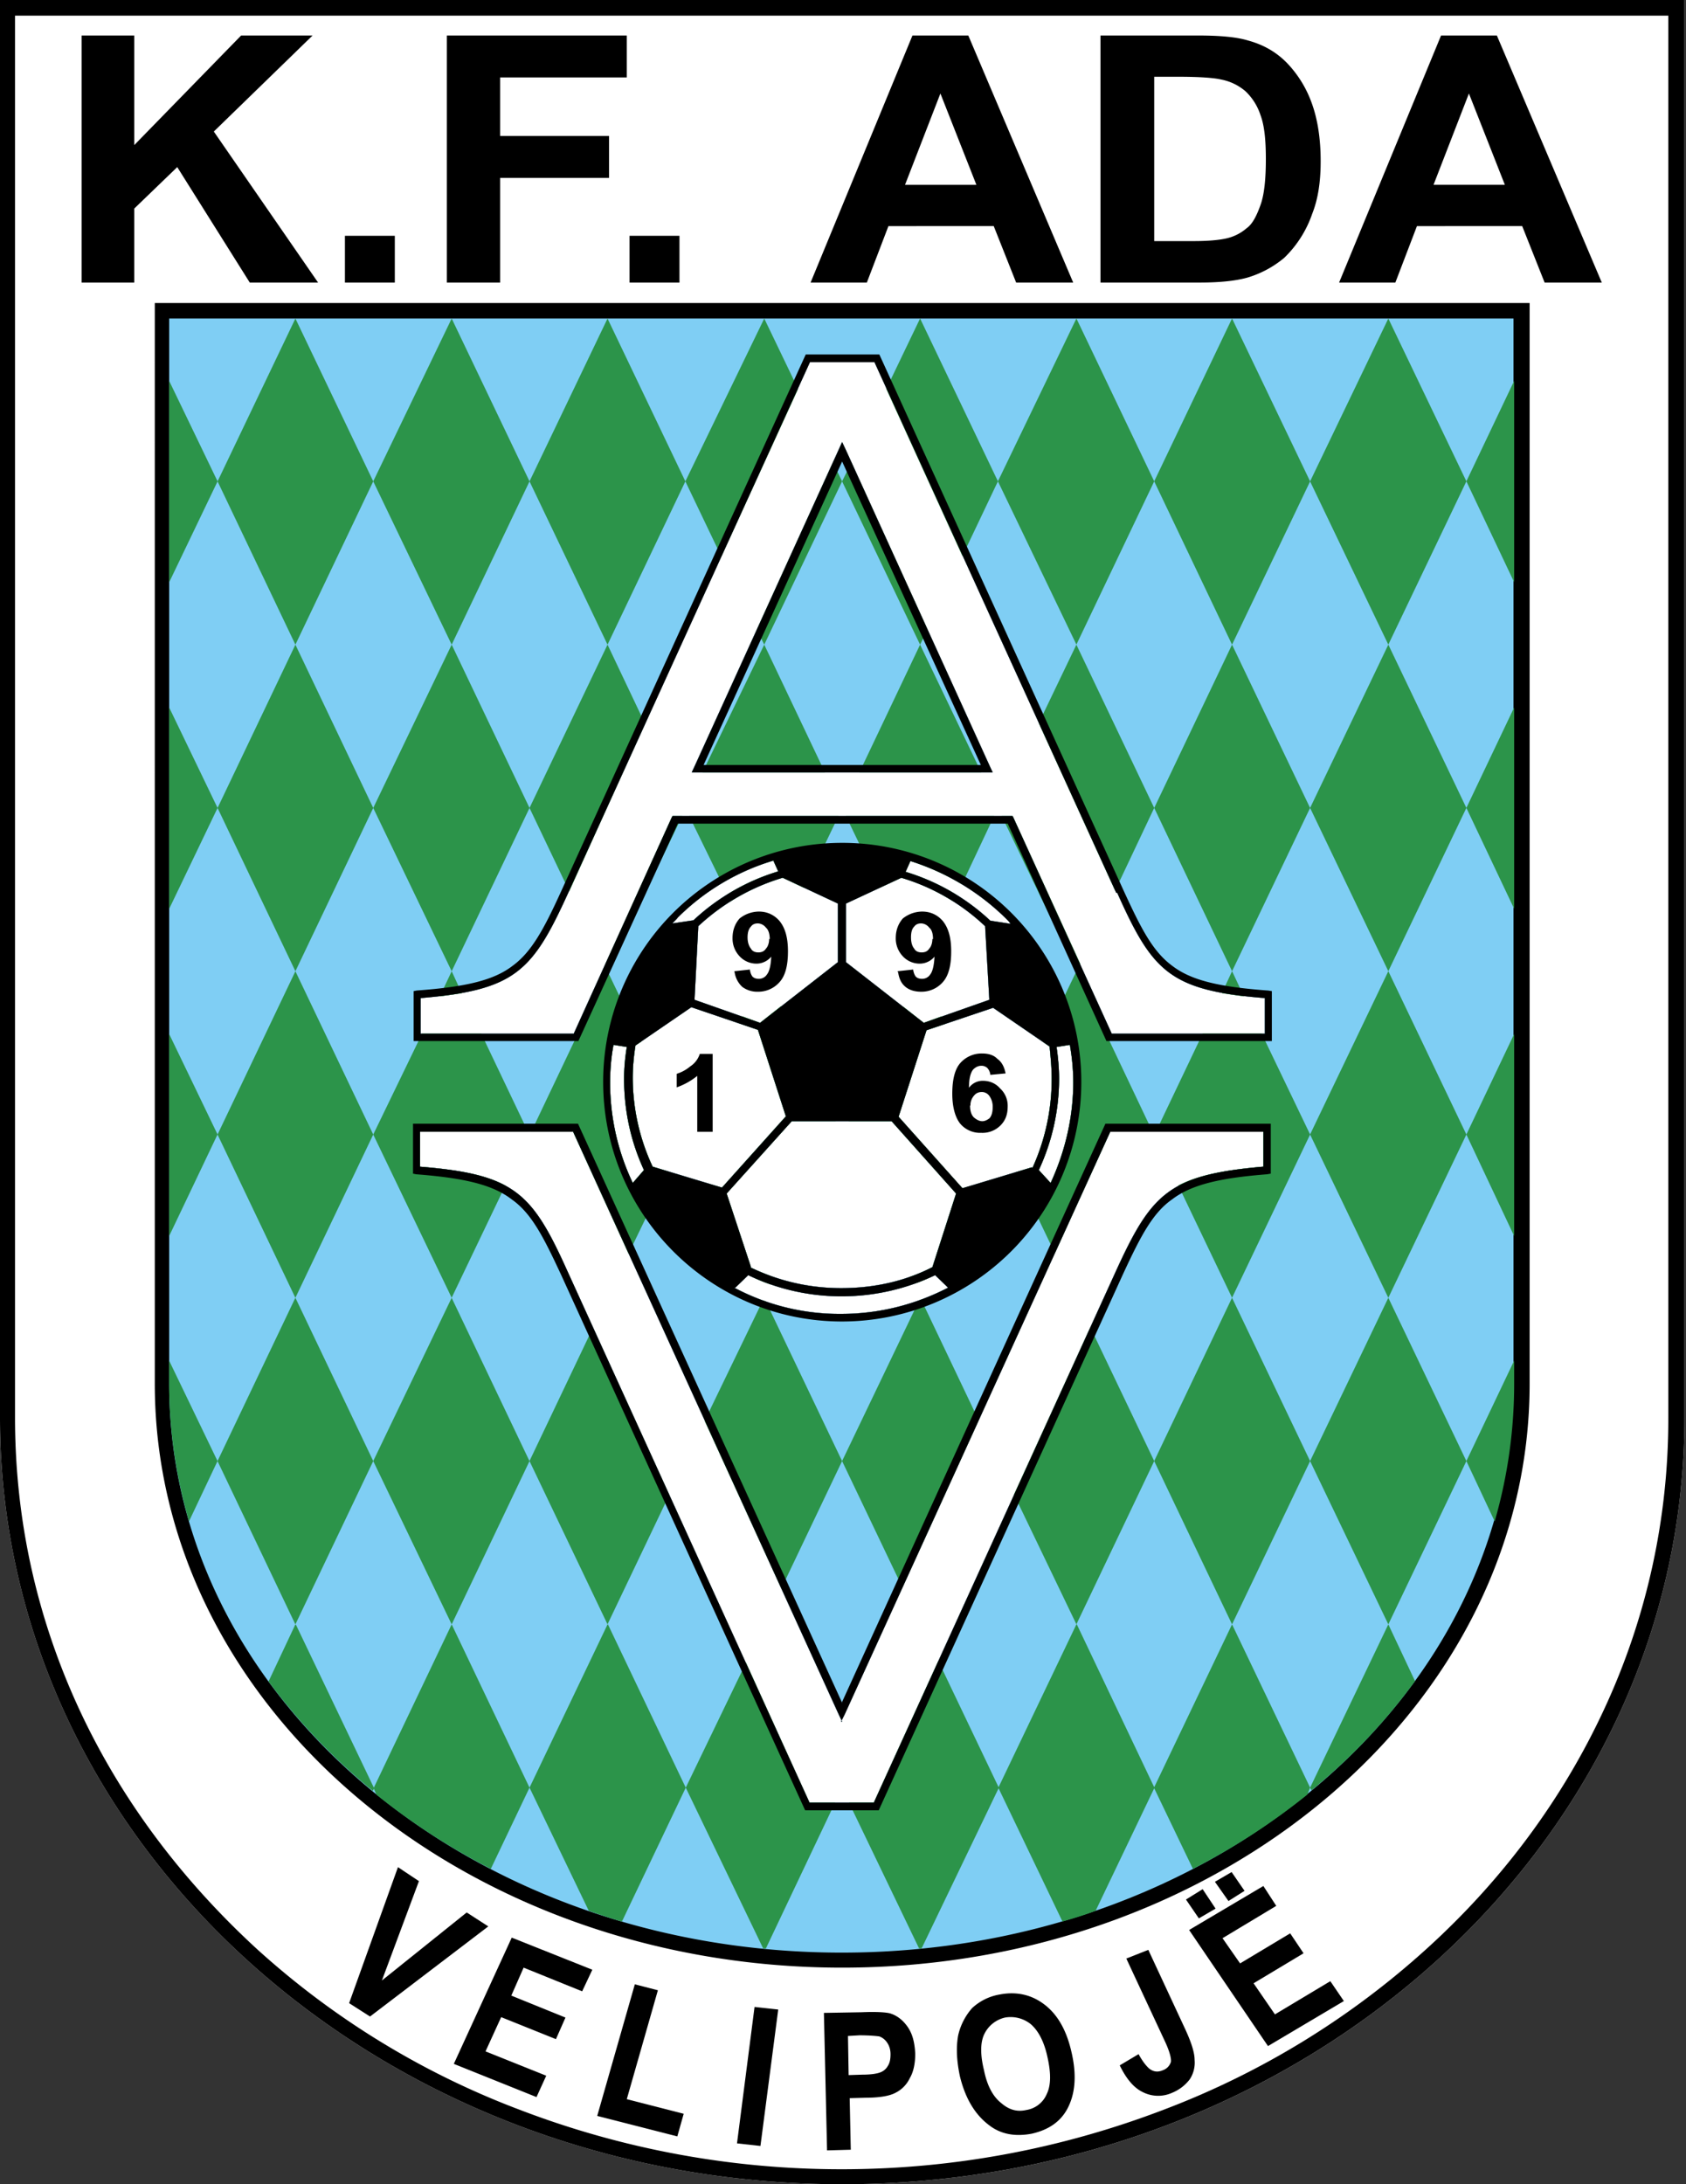
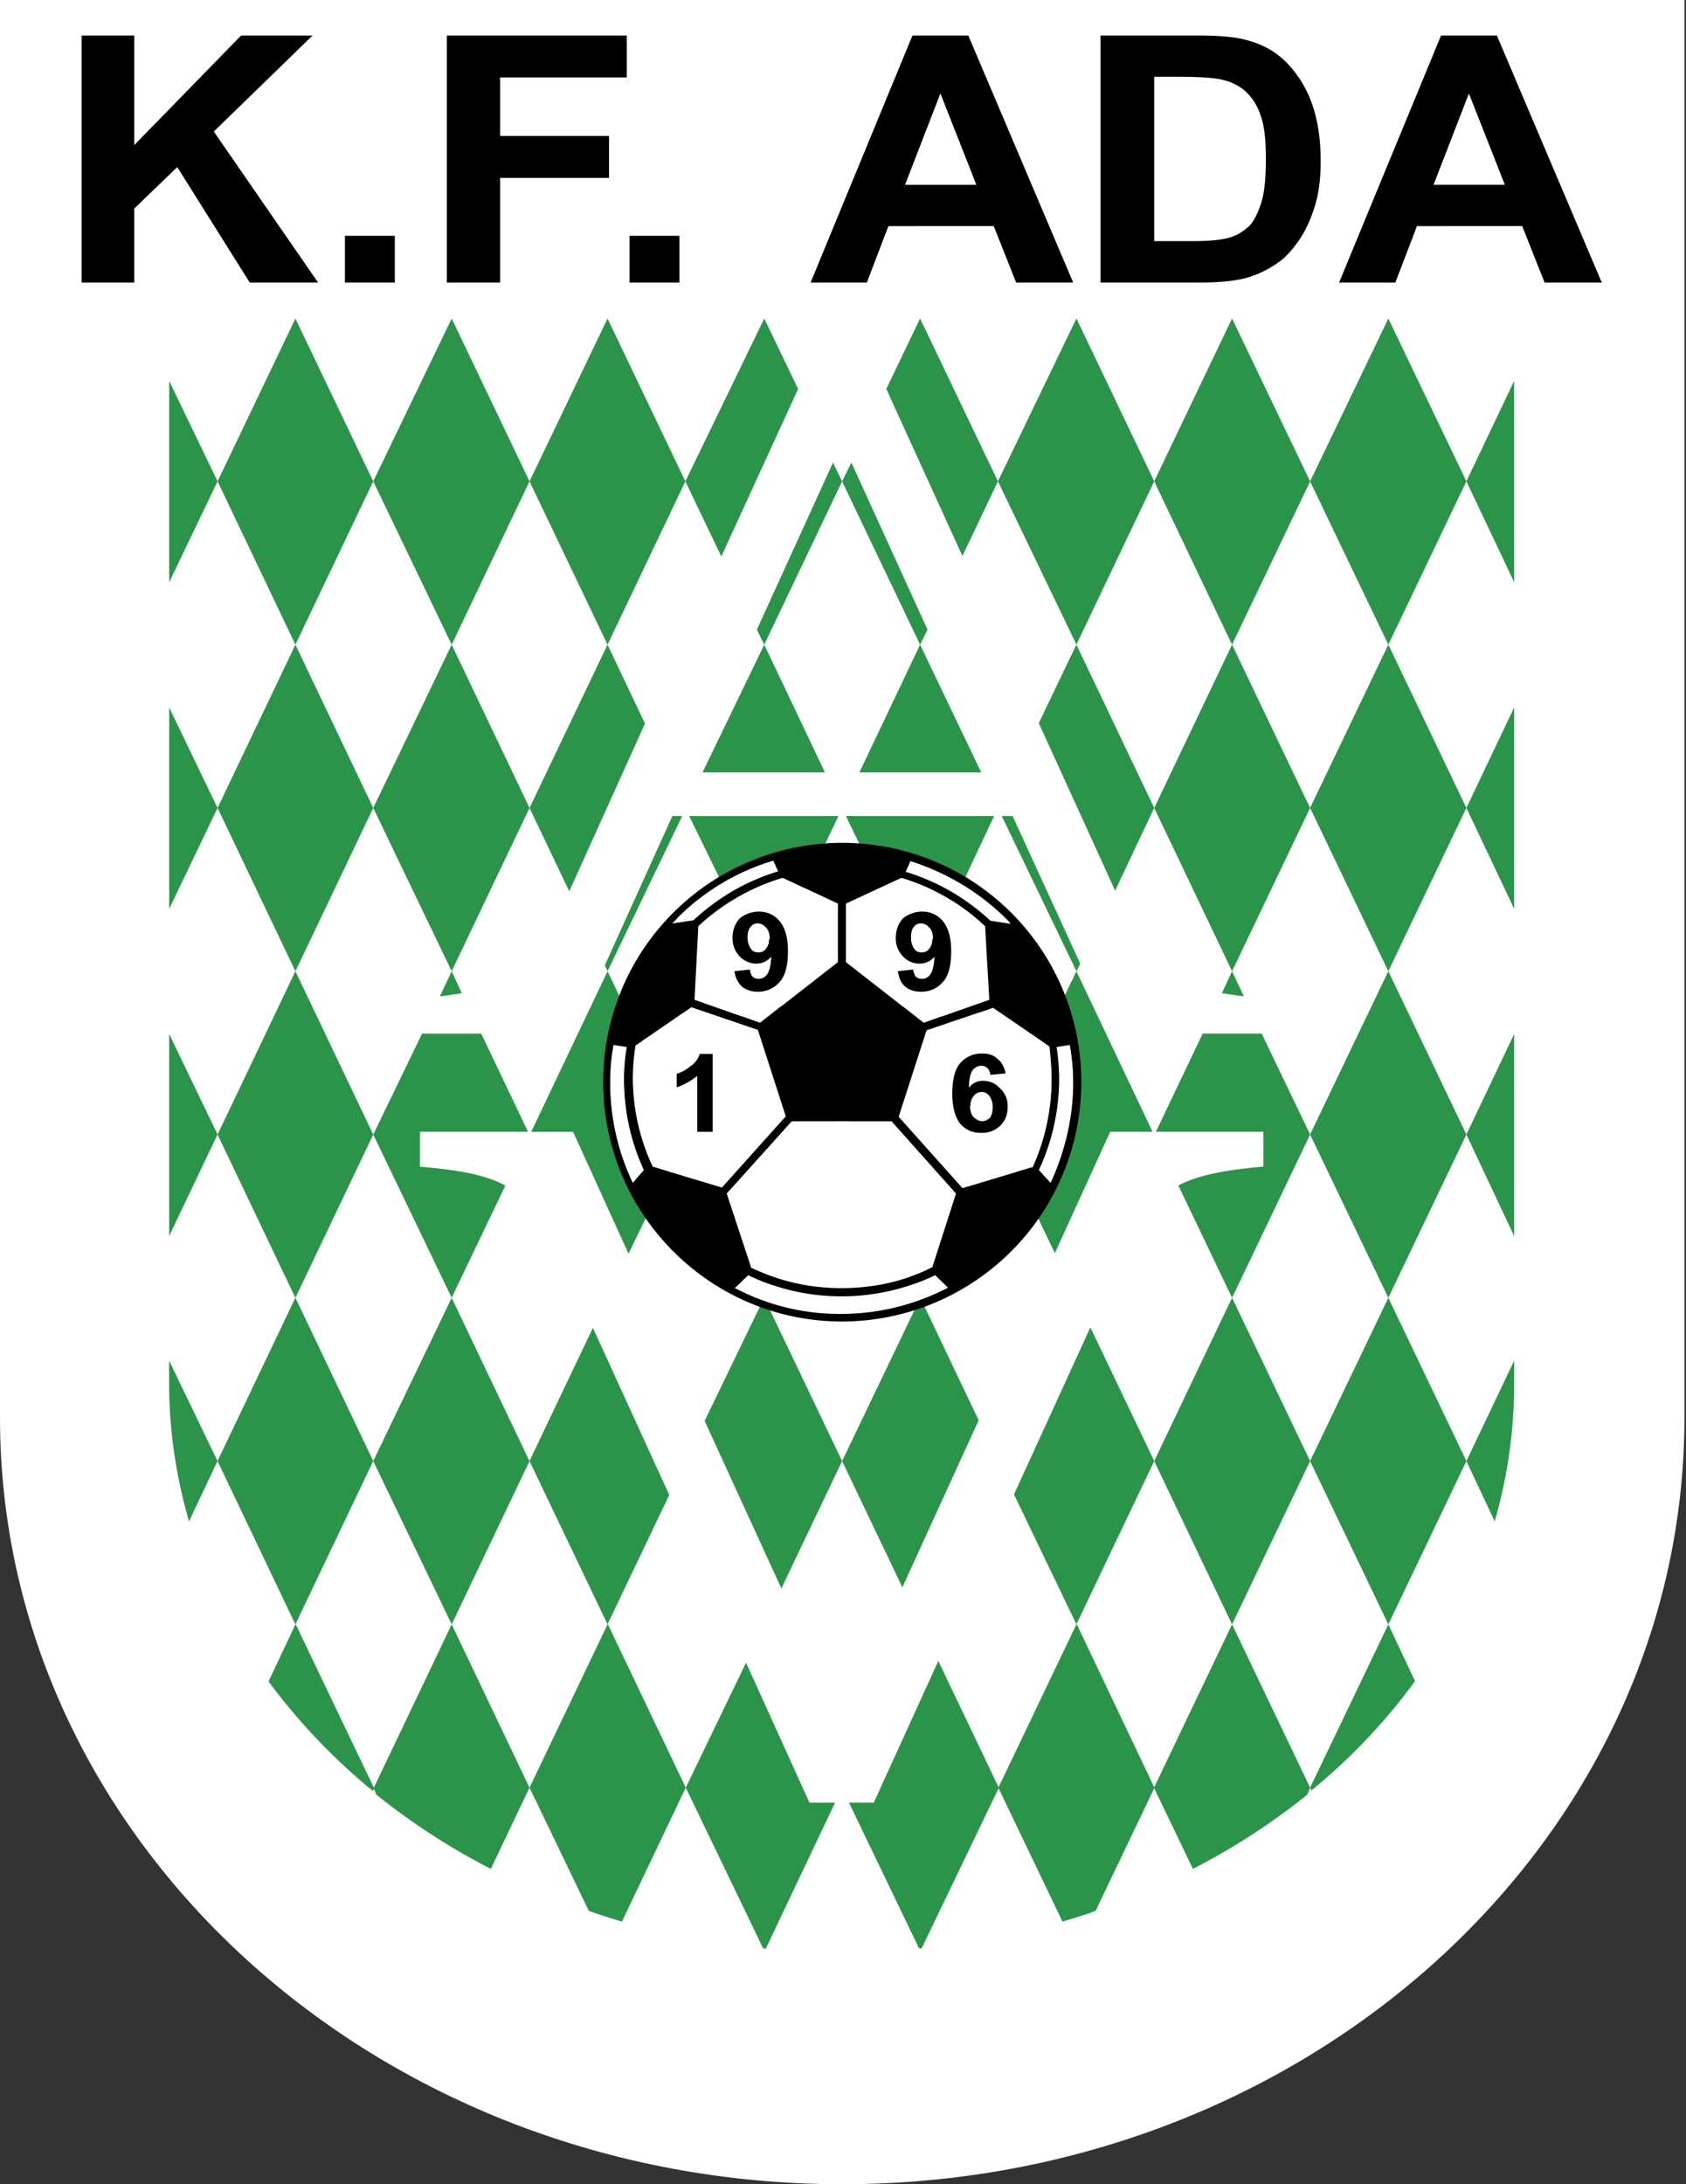
<svg xmlns="http://www.w3.org/2000/svg" width="386" height="500" fill="none">
  <rect width="100%" height="100%" fill="#333333" stroke="none" />
  <path fill="#fff" fill-rule="evenodd" d="M385.64 0v324.54C385.64 421.42 299.3 500 192.8 500 86.33 500 0 421.42 0 324.54V0h385.74-.1Z" clip-rule="evenodd" />
-   <path fill="#000" fill-rule="evenodd" d="M350.2 69.38v247.36c0 73.78-70.45 133.68-157.4 133.68-86.91 0-157.36-59.9-157.36-133.68V69.37h314.9-.14ZM225.76 176.8h-67.4l.64-1.35 32.97-72.44.82-1.83.87 1.84 32.98 72.43.63 1.35h-1.5Zm29.78 27.55L200.2 82.88h-14.77L130.1 204.36c-8.23 18.11-12.15 22.27-33.8 24.11v8.14h35.06l22.37-49.34.24-.48H231.82l.24.48 22.46 49.34h35.06v-8.14c-21.74-1.74-25.71-6-33.8-24.1h-.24ZM192.8 394.11l-.82-1.75-60.76-133.29H96.15v8c21.79 1.74 25.71 6.04 33.84 24.1l55.35 121.48h14.71l55.34-121.48c8.24-18.06 12.2-22.22 33.85-24.1v-8h-35.06l-60.76 133.3-.87 1.74h.24Zm-24.45-99.35 2.95-2.86a49.37 49.37 0 0 0 21.4 4.84c7.6 0 14.87-1.74 21.4-4.84l2.96 2.86c-7.4 3.82-15.64 6-24.5 6a51.2 51.2 0 0 1-24.45-6h.24Zm63.09-83.28-4.7-.73a49.15 49.15 0 0 0-19.41-11.18l1.11-2.47a54.52 54.52 0 0 1 21.89 13.17c.48.48.87.87 1.1 1.35v-.14Zm-5.9.53.96 16.85-15 5.28-17.83-13.9v-13.4l12.69-5.91A47.63 47.63 0 0 1 225.52 212Zm-46.34-11.09 12.63 5.91v13.41l-17.81 13.9-15.01-5.28.87-16.85a48.87 48.87 0 0 1 19.32-11.09Zm-2.13-3.92 1.11 2.47a49.28 49.28 0 0 0-19.42 11.19l-4.79.72c.34-.48.87-.87 1.21-1.35A52.26 52.26 0 0 1 177.06 197Zm-31.72 42.41 12.93-8.85 15.25 5.18 6.4 19.8-14.63 16.31-15.88-4.79a48.09 48.09 0 0 1-4.55-20.29c0-2.56.24-5.03.63-7.5l-.15.14Zm90.88 27.8L220.34 272l-14.62-16.37 6.4-19.8 15.24-5.13 12.93 8.86c.24 2.42.49 4.9.49 7.46a49 49 0 0 1-4.41 20.33l-.15-.14Zm4.31 3.58-2.71-2.95a49.56 49.56 0 0 0 4.65-20.92c0-2.47-.25-4.94-.58-7.26l3.05-.49c.48 2.81.77 5.67.77 8.62a55 55 0 0 1-5.18 23Zm-68.6 19.27-5.57-16.85 14.91-16.56h22.85l14.77 16.56-5.42 16.85c-6.25 3.2-13.27 4.8-20.92 4.8-7.5 0-14.48-1.7-20.87-4.8h.25Zm-31.47-50.89 3.04.49c-.38 2.32-.62 4.8-.62 7.26 0 7.5 1.6 14.53 4.55 20.92l-2.57 2.95a53.2 53.2 0 0 1-5.18-23c0-2.95.24-5.8.78-8.62Z" clip-rule="evenodd" />
-   <path fill="#000" fill-rule="evenodd" d="M385.64 0v324.54C385.64 421.42 299.3 500 192.8 500 86.33 500 0 421.42 0 324.54V0h385.74-.1Zm-3.58 3.58H3.44V324.5c0 23.29 4.93 45.75 14.76 66.91 9.5 20.43 23.24 38.74 40.48 54.62a188.35 188.35 0 0 0 60.23 36.9 205.63 205.63 0 0 0 73.79 13.64c25.56 0 50.4-4.7 73.78-13.65a189.41 189.41 0 0 0 60.23-36.9c17.34-15.73 30.99-34.18 40.48-54.6a157.53 157.53 0 0 0 14.76-66.92V3.59h.1Z" clip-rule="evenodd" />
  <path fill="#000" d="M18.69 64.68V8.13h12.05v25.08L55.2 8.13h16.36L48.95 30.11l23.87 34.57H57.18l-16.6-26.43-9.84 9.49v16.94H18.7ZM102.3 64.68V8.13h41.2v9.59h-29v13.41h24.94v9.59H114.5v23.96h-12.2Z" />
-   <path fill="#7FCEF4" fill-rule="evenodd" d="M346.66 72.91H38.73v243.83c0 34.72 15.97 67.3 44.88 91.9 29.14 24.69 67.88 38.34 109.08 38.34 41.3 0 79.94-13.65 109.08-38.34 28.9-24.6 44.74-57.18 44.74-91.9V72.91h.15ZM168.34 294.76l2.95-2.86a49.37 49.37 0 0 0 21.4 4.85c7.6 0 14.87-1.75 21.4-4.85l2.95 2.86c-7.4 3.82-15.63 6-24.5 6a51.19 51.19 0 0 1-24.44-6h.24Zm63.09-83.28-4.7-.72a49.15 49.15 0 0 0-19.42-11.19l1.12-2.47a54.5 54.5 0 0 1 21.88 13.17c.48.49.87.88 1.12 1.36v-.15Zm-5.91.54.97 16.85-15.01 5.27-17.82-13.9v-13.4l12.69-5.91a47.65 47.65 0 0 1 19.17 11.09Zm-46.34-11.1 12.64 5.92v13.4L174 234.15l-15-5.27.87-16.86a48.9 48.9 0 0 1 19.31-11.08Zm-2.13-3.91 1.11 2.47a49.29 49.29 0 0 0-19.41 11.18l-4.8.73c.35-.49.88-.88 1.22-1.36a52.27 52.27 0 0 1 21.88-13.02Zm-31.71 42.4 12.93-8.85 15.25 5.18 6.39 19.8-14.62 16.32-15.88-4.8a48.09 48.09 0 0 1-4.56-20.28c0-2.57.25-5.03.63-7.5l-.14.14Zm90.88 27.8-15.88 4.8-14.62-16.37 6.39-19.8 15.25-5.13 12.93 8.85c.24 2.43.48 4.9.48 7.46 0 7.26-1.6 14.19-4.4 20.34l-.15-.15Zm4.3 3.59-2.7-2.96a49.56 49.56 0 0 0 4.64-20.91c0-2.47-.24-4.94-.58-7.27l3.05-.48c.49 2.8.78 5.66.78 8.62 0 8.23-1.99 16.07-5.18 23Zm-68.6 19.26-5.57-16.85 14.91-16.55h22.86l14.76 16.55-5.42 16.85c-6.25 3.2-13.26 4.8-20.91 4.8-7.51 0-14.48-1.7-20.87-4.8h.24Zm-31.47-50.88 3.05.48c-.39 2.33-.63 4.8-.63 7.27 0 7.5 1.6 14.52 4.55 20.91l-2.56 2.96a53.2 53.2 0 0 1-5.18-23c0-2.96.24-5.81.77-8.62Zm52.34 154.93-.82-1.74-60.77-133.3H96.15v8c21.79 1.74 25.7 6.05 33.84 24.1l55.34 121.48h14.72l55.34-121.47c8.23-18.06 12.2-22.23 33.84-24.11v-8h-35.05l-60.76 133.3-.87 1.74h.24Zm62.75-189.74L200.2 82.89h-14.77l-55.34 121.48c-8.23 18.1-12.16 22.27-33.8 24.1v8.14h35.06l22.37-49.33.24-.49h77.85l.24.49 22.47 49.33h35.05v-8.13c-21.74-1.74-25.7-6-33.8-24.11h-.23Zm-29.78-27.55h-67.4l.63-1.36 32.97-72.43.83-1.84.87 1.84 32.97 72.43.63 1.36h-1.5Z" clip-rule="evenodd" />
  <path fill="#2C944A" d="m67.63 371.84-6.15 13.07a140.4 140.4 0 0 0 22.27 23.73c.49.48 1.12.82 1.6 1.35l.24-.53.58 1.36a153.53 153.53 0 0 0 26.2 16.99l8.86-18.6 13.56 28.19c2.42.87 5.03 1.74 7.6 2.47L157 409.22l-17.82-37.38h-.1l14.14-29.63-17.48-38.25-14.52 30.5-17.82-37.38 12.3-25.7c-4.55-2.43-10.46-3.54-19.56-4.31v-8h24.74l-10.7-22.46H96.63l-11.18 23.1-17.82-37.38 17.82-37.38 17.96 37.38-2.71 5.76c1.74-.24 3.44-.48 5.03-.72l-2.32-5.04 17.82-37.38 9.1 19.08 17.33-38.4-8.57-18.06 17.82-37.38 8.23 17.2 17.58-38.35-7.75-16.13-18.06 37.28-17.82-37.28-17.86 37.28-17.82-37.28-17.96 37.28-17.82-37.28-17.82 37.28-11.08-23v46.1l11.08-23.1 17.82 37.38-17.82 37.38-11.08-23v46.1l11.08-23.1 17.82 37.38-17.82 37.37-11.08-23v46.24L49.8 259.7l17.82 37.38-17.82 37.38-11.08-23v5.33c0 10.65 1.6 21.25 4.55 31.47l6.53-13.8 17.82 37.38Zm172.9-101.04-2.72-2.96a49.56 49.56 0 0 0 4.65-20.91c0-2.47-.24-4.94-.58-7.27l3.05-.48c.49 2.8.78 5.66.78 8.62 0 8.23-1.99 16.07-5.18 23Zm-100.08-31.62 3.05.48c-.39 2.33-.63 4.8-.63 7.27 0 7.5 1.6 14.52 4.55 20.91l-2.56 2.96a53.2 53.2 0 0 1-5.18-23c0-2.96.24-5.81.77-8.62Zm30.36 141.42L157 409.22l17.72 36.8h.63l15.83-33.37h-5.86l-14.52-32.05Zm23.58 32.1 16.02 33.31h.59l17.62-36.65 14.62 30.5c2.56-.72 5.13-1.5 7.6-2.46l13.41-28.04 8.86 18.45a153.6 153.6 0 0 0 26.2-17l.63-1.6-17.87-37.37 17.87-37.38 17.91 37.38 17.87-37.38-17.87-37.38 17.87-37.37 10.94 23.24V236.7l-10.94 23-17.87-37.38 17.87-37.38 10.94 23.1v-46.1l-10.94 23-17.87-37.38 17.87-37.38 10.94 23.1v-46.1l-10.94 23-17.87-37.27-17.91 37.28-17.87-37.29-17.82 37.28-17.81-37.28-17.97 37.28-17.82-37.28-7.74 16.13 17.43 38.25 8.13-17.1 17.97 37.38-8.62 17.97 17.48 38.34 8.95-18.93 17.82 37.38-2.32 5.03c1.6.24 3.2.49 5.03.73l-2.7-5.76 17.86-37.38 17.91 37.38-17.91 37.37-11.09-23.1h-13.5l-10.71 22.48h24.6v7.98c-9 .78-15.01 2-19.47 4.31l12.3 25.71-17.82 37.38-14.62-30.6-17.48 38.25 14.29 29.73-17.82 37.28-13.8-28.9-14.77 32.43h-5.66v.05Zm69.48-153.62-17.44-36.75.88-1.74-15.26-33.31-.24-.49h-2.47l17.1 35.54-7.75 16.12 1.6 1.12c.24 2.42.48 4.89.48 7.45 0 7.26-1.6 14.19-4.4 20.34l-.15-.15-3.58 1.11 8.86 18.55 12.68-27.8h9.69Zm-47.45-24.7-.88-1.74-4.06 1.5-4.65-3.68-12.54 26.2h9.83l14.77 16.55-5.42 16.85c-1.6.88-3.3 1.6-5.19 2.23l.88 1.6c1.25-.34 2.47-.87 3.68-1.45l10.21-21.16-2.71.73-14.62-16.37 6.39-19.8 4.3-1.46Zm1.84-28.03.72-1.5a50.08 50.08 0 0 0-11.67-5.28l1.12-2.47a56.61 56.61 0 0 1 11.81 5.33l7.36-15.64h-33.94l7.9 16.37 4.78-2.23c4.31 1.2 8.23 3.1 11.91 5.42Zm-26.92 50.3-12.55-26.33-4.79 3.82-4.06-1.5-.73 1.6 4.3 1.5 6.4 19.8-14.62 16.32-2.86-.82 10.31 21.5c1.26.62 2.47 1.1 3.73 1.5l.73-1.6c-1.84-.78-3.83-1.5-5.52-2.38h.24l-5.57-16.85 14.91-16.56h10.08Zm-7.27-53.4 7.9-16.46h-34.19l7.5 15.35a48.49 48.49 0 0 1 11.77-5.13l1.12 2.47a47.08 47.08 0 0 0-11.67 5.28l.73 1.6a45.39 45.39 0 0 1 11.96-5.43l4.88 2.32Zm-37.23 35.2-7.75-16.12 17.1-35.54h-2.23l-.24.48-15.25 33.7.63 1.36-17.48 36.75h9.58L143.9 287l9.1-18.83-3.58-1.12a48.1 48.1 0 0 1-4.55-20.28c0-2.57.24-5.04.63-7.5l-.15.14 1.5-.97Zm27.8 59.26-13.32 27.55 17.57 38.35 13.9-29.15 13.8 28.9 17.47-38.24-13.17-27.65-.48.24-17.62 36.75-17.43-36.5a1.42 1.42 0 0 0-.73-.25Zm20.28-191.82-2.13 4.3-2.08-4.3-17.43 38.25 1.69 3.43-14.14 29.25h28.04l-13.9-29.25 17.82-37.38 17.86 37.38-13.9 29.25h27.9l-14-29.25 1.7-3.44-17.43-38.24Zm51.51 265.95 17.82-37.38 17.82 37.38-17.82 37.28-17.72-37.28h-.1Zm17.82-186.89-17.82-37.38 17.82-37.38 17.82 37.38-17.82 37.38Zm35.69 149.51-17.87-37.38 17.87-37.37 17.91 37.37-17.91 37.38Zm0-149.5-17.87-37.39 17.87-37.37 17.91 37.37-17.91 37.38Zm42.26 163.3a113.42 113.42 0 0 0 4.46-31.52v-5.28l-10.94 23 6.48 13.8Zm-203.1 23.58-17.87 37.38-17.82-37.38 17.82-37.38 17.86 37.38Zm-17.87-186.89-17.82-37.38 17.82-37.38 17.86 37.38-17.86 37.38Zm-53.6 112.13 17.82-37.37 17.96 37.37-17.96 37.38-17.82-37.38Zm17.82 37.38 17.96 37.38-17.82 37.38-17.81-37.24-.15-.14 17.82-37.38ZM67.63 147.57l17.82-37.38 17.96 37.38-17.96 37.38-17.82-37.38ZM324 384.91l-6.15-13.07-17.91 37.38.33.63c.49-.49 1.12-.87 1.6-1.36A134.14 134.14 0 0 0 324 384.77v.14Z" />
  <path fill="#000" d="M90.4 53.98H78.97v10.7h11.42v-10.7ZM155.56 53.98h-11.43v10.7h11.43v-10.7ZM245.8 64.68h-13.16l-5.13-12.92H203.4l-4.94 12.92h-12.88L208.9 8.13h12.79l24.01 56.55h.1Zm-22.26-22.37L215.3 21.4l-8.1 20.91h16.33ZM252.2 8.13h22.12c4.94 0 8.77.34 11.33 1.12 3.59.96 6.54 2.66 8.96 5.13a25.76 25.76 0 0 1 5.66 9.1c1.36 3.68 2.09 8.13 2.09 13.41 0 4.7-.58 8.62-1.94 12.06a25.55 25.55 0 0 1-6.4 10.07 23.62 23.62 0 0 1-8.51 4.55c-2.67.73-6.25 1.11-10.8 1.11h-22.76V8.13h.25Zm12.05 9.59v37.47h8.96c3.49 0 5.81-.24 7.4-.58a10.64 10.64 0 0 0 4.8-2.37c1.36-.97 2.32-2.9 3.2-5.38.87-2.46 1.2-6.05 1.2-10.45 0-4.31-.33-7.65-1.2-9.98a13.17 13.17 0 0 0-3.44-5.52 12.03 12.03 0 0 0-5.57-2.7c-1.7-.4-5.03-.64-9.93-.64h-5.42v.15ZM366.8 64.68h-13.17l-5.13-12.92H324.4l-4.94 12.92h-12.88l23.34-56.55h12.78l24.02 56.55h.1Zm-22.27-22.37L336.3 21.4 328.2 42.3h16.32ZM192.8 192.94a54.69 54.69 0 0 0-54.71 54.72c0 30.26 24.5 54.85 54.7 54.85a54.82 54.82 0 0 0 54.77-54.85 54.7 54.7 0 0 0-54.76-54.72Zm-24.45 101.83 2.95-2.86a49.37 49.37 0 0 0 21.4 4.84c7.6 0 14.87-1.74 21.4-4.84l2.95 2.86c-7.4 3.82-15.64 6-24.5 6a51.19 51.19 0 0 1-24.45-6h.25Zm63.08-83.28-4.7-.73a49.15 49.15 0 0 0-19.4-11.18l1.1-2.47a54.5 54.5 0 0 1 21.89 13.17c.48.48.87.87 1.11 1.35v-.14Zm-5.9.53.97 16.85-15.01 5.28-17.82-13.9v-13.4l12.68-5.91a47.62 47.62 0 0 1 19.18 11.08Zm-46.34-11.09 12.64 5.91v13.41l-17.82 13.9-15-5.28.86-16.85a48.88 48.88 0 0 1 19.32-11.09Zm-2.13-3.92 1.11 2.47a49.29 49.29 0 0 0-19.41 11.19l-4.8.72c.34-.48.88-.87 1.22-1.35A52.26 52.26 0 0 1 177.06 197Zm-31.71 42.41 12.93-8.85 15.25 5.18 6.39 19.8-14.63 16.31-15.88-4.79a48.1 48.1 0 0 1-4.55-20.29c0-2.56.24-5.03.63-7.5l-.14.14Zm90.88 27.8L220.35 272l-14.62-16.36 6.39-19.8 15.25-5.14 12.93 8.86c.24 2.42.48 4.9.48 7.46 0 7.26-1.6 14.18-4.4 20.33l-.15-.14Zm4.3 3.58-2.7-2.95a49.55 49.55 0 0 0 4.64-20.92c0-2.47-.24-4.94-.58-7.26l3.05-.49c.49 2.81.78 5.67.78 8.62 0 8.23-1.99 16.08-5.18 23Zm-68.6 19.27-5.57-16.85 14.91-16.56h22.86l14.76 16.56-5.42 16.85c-6.25 3.2-13.26 4.8-20.91 4.8-7.51 0-14.48-1.7-20.87-4.8h.24Zm-31.47-50.89 3.05.49c-.39 2.32-.63 4.8-.63 7.26 0 7.5 1.6 14.52 4.55 20.92l-2.56 2.95a53.2 53.2 0 0 1-5.19-23c0-2.95.25-5.8.78-8.62Z" />
  <path fill="#000" d="M163.16 259.08h-3.53v-12.79a15.86 15.86 0 0 1-4.7 2.62v-3.1a9 9 0 0 0 3.1-1.7 5.39 5.39 0 0 0 2.18-2.85h2.95v17.96-.14ZM230.32 245.71l-3.59.34a2.58 2.58 0 0 0-.72-1.6 1.95 1.95 0 0 0-1.36-.48c-.73 0-1.45.39-1.94.97-.53.77-.87 1.99-.87 4.07a3.85 3.85 0 0 1 3.2-1.6c1.6 0 2.95.63 3.92 1.74a5.36 5.36 0 0 1 1.74 4.17c0 1.98-.63 3.34-1.74 4.4a5.8 5.8 0 0 1-4.31 1.6 5.96 5.96 0 0 1-4.8-2.08c-1.1-1.36-1.83-3.68-1.83-6.88 0-3.34.63-5.66 1.84-7.02a6.5 6.5 0 0 1 5.03-2.18c1.36 0 2.62.34 3.44 1.22 1.02.72 1.6 1.84 1.89 3.34h.1Zm-8.23 7.36c0 1.12.24 2.09.87 2.72.58.48 1.2.87 1.93.87.63 0 1.12-.3 1.6-.63.49-.49.78-1.36.78-2.57a4.2 4.2 0 0 0-.78-2.61 2.1 2.1 0 0 0-1.7-.87c-.72 0-1.35.24-1.83.87a3.27 3.27 0 0 0-.78 2.23h-.1ZM205.47 222.33l3.59-.39c.1.77.34 1.26.58 1.6.39.39.87.53 1.5.53a2.2 2.2 0 0 0 1.84-1.02c.48-.58.87-1.94.97-4.06a4.39 4.39 0 0 1-3.44 1.6 5.26 5.26 0 0 1-3.83-1.7 5.9 5.9 0 0 1-1.6-4.17c0-1.88.64-3.34 1.6-4.45a7.15 7.15 0 0 1 4.46-1.6c1.84 0 3.44.73 4.65 2.09 1.25 1.5 1.98 3.67 1.98 7.01s-.63 5.67-1.98 7.12a6.47 6.47 0 0 1-4.9 2.13c-1.5 0-2.7-.39-3.58-1.11-.96-.78-1.45-1.84-1.69-3.34l-.15-.24Zm8.14-7.36c0-1.12-.24-2.13-.87-2.62a2.42 2.42 0 0 0-1.84-.97c-.73 0-1.26.25-1.6.73-.49.48-.73 1.26-.73 2.47 0 1.11.24 1.98.73 2.57.34.63.97.87 1.7.87.77 0 1.35-.24 1.74-.87.48-.49.72-1.36.72-2.18h.15ZM168.1 222.33l3.58-.39c.1.77.34 1.26.58 1.6.4.39.88.53 1.5.53a2.2 2.2 0 0 0 1.84-1.02c.49-.58.88-1.94.97-4.06a4.39 4.39 0 0 1-3.44 1.6 5.26 5.26 0 0 1-3.82-1.7 5.9 5.9 0 0 1-1.6-4.17c0-1.88.63-3.34 1.6-4.45a7.14 7.14 0 0 1 4.45-1.6c1.84 0 3.44.73 4.65 2.09 1.26 1.5 1.99 3.67 1.99 7.01s-.63 5.67-1.99 7.12a6.47 6.47 0 0 1-4.89 2.13 5.74 5.74 0 0 1-3.58-1.11 5.68 5.68 0 0 1-1.75-3.34l-.09-.24Zm8.13-7.36c0-1.12-.29-2.13-.87-2.62a2.42 2.42 0 0 0-1.84-.97c-.77 0-1.26.25-1.6.73-.48.48-.77 1.26-.77 2.47 0 1.11.29 1.98.77 2.57.34.63.97.87 1.7.87.72 0 1.35-.24 1.74-.87.48-.49.73-1.36.73-2.18h.14Z" />
-   <path fill="#000" fill-rule="evenodd" d="M290.21 226.74c-11.18-.83-17.48-2.33-21.79-5.62-4.55-3.34-7.21-8.62-11.28-17.48l-55.82-122.5h-16.85l-55.82 122.5c-4.07 8.96-6.93 14.29-11.34 17.48-4.3 3.3-10.7 4.8-21.88 5.62l-.73.14v11.43h37.72l22.76-49.77h75.53l22.6 49.77h37.87v-11.43l-.87-.14h-.1Zm-34.66-22.37L200.2 82.9h-14.76L130.1 204.37c-8.23 18.1-12.16 22.27-33.8 24.11v8.14h35.05l22.37-49.34.25-.49h77.85l.24.49 22.47 49.34h35.05v-8.14c-21.74-1.74-25.7-6-33.8-24.1h-.24Zm-29.78-27.55h-67.4l.63-1.35 32.97-72.44.83-1.84.87 1.84 32.97 72.44.63 1.35h-1.5Zm-1.36-1.7h-63.33l31.72-69.47 31.76 69.47h-.15ZM192.8 389.8l-60.47-132.57H94.56v11.43l.73.15c11.33.87 17.62 2.47 21.88 5.76 4.55 3.2 7.27 8.62 11.33 17.33l55.83 122.5h16.85L257 291.9c4.07-8.81 6.88-14.23 11.33-17.33 4.31-3.3 10.7-4.9 21.74-5.76l.87-.15v-11.43h-37.86L192.7 389.8h.1Zm0 4.31-.82-1.74-60.77-133.3H96.16v8c21.79 1.74 25.71 6.05 33.84 24.1l55.34 121.48h14.72l55.34-121.47c8.23-18.06 12.2-22.23 33.85-24.12v-7.98h-35.06l-60.76 133.29-.87 1.74h.24ZM281.25 435.17l-3.1-4.4 3.82-2.23 2.96 4.3-3.68 2.33Zm-6.78 3.97-2.95-4.31 3.82-2.37 2.96 4.45-3.83 2.23Zm15.83 29.24-18.06-26.58 17-10.07 2.95 4.55-12.3 7.4 4.02 5.77 11.47-6.88 3.06 4.56L287 454l4.89 7.12 12.68-7.6 3.1 4.55-17.38 10.31Zm-32.44-20.04 5.04-1.99 8.47 18.2c1.36 2.96 2.13 5.29 2.13 7.03a6.9 6.9 0 0 1-1.11 4.4 9.61 9.61 0 0 1-4.07 3.1 7.75 7.75 0 0 1-6.63-.14c-2.08-.97-3.83-3.05-5.33-6.15l4.31-2.57c.87 1.6 1.74 2.71 2.47 3.34.97.73 1.98.83 3.1.34a2.93 2.93 0 0 0 1.84-1.93c.1-.88-.39-2.62-1.5-4.94l-8.72-18.7Zm-32.58 25.56c.72 3.59 2.08 6.05 3.92 7.5 1.84 1.6 3.68 2.09 5.81 1.6a6.08 6.08 0 0 0 4.65-3.68c.97-1.98.97-4.79.14-8.47-.77-3.58-2.13-6.05-3.82-7.5a7.36 7.36 0 0 0-5.9-1.5 7 7 0 0 0-4.7 3.72c-.97 1.94-.97 4.8-.1 8.33Zm-5.52 1.36c-.78-3.68-.87-6.73-.39-9.35a14.15 14.15 0 0 1 3.2-6.24 12.3 12.3 0 0 1 6.29-3.1c3.78-.73 7.21 0 10.17 2.23 3.1 2.32 5.18 6 6.3 11.04 1.2 5.18.86 9.49-.98 12.92-1.6 2.95-4.3 4.8-8.13 5.67-3.83.72-7.12.14-9.83-1.99-3.2-2.42-5.42-6.15-6.63-11.18Zm-25.62-9.2.15 8.96 3.05-.1c2.13 0 3.49-.24 4.21-.53a3.25 3.25 0 0 0 1.7-1.45c.48-.73.63-1.6.63-2.72 0-.97-.25-1.84-.73-2.56a3.64 3.64 0 0 0-1.84-1.5c-.77-.1-2.23-.25-4.55-.25l-2.62.15Zm-4.79 26.2-.72-31.48 8.71-.15c3.2-.14 5.42 0 6.4.25 1.59.48 2.94 1.5 4.06 3.1 1.11 1.6 1.6 3.53 1.74 6.14 0 2.18-.39 4.17-1.26 5.62a7.11 7.11 0 0 1-3.29 3.34c-1.36.73-3.68 1.12-6.88 1.12l-3.58.1.25 11.8-5.43.15Zm-20.62-1.6 4.02-31.24 5.42.59-4.07 31.23-5.37-.59Zm-32-6.3 8.61-30.12 5.28 1.36-7.12 24.93 13.03 3.34-1.46 5.18-18.35-4.69Zm-32.83-11.91 13.26-28.9 18.45 7.35-2.33 4.94-13.4-5.42-2.82 6.4 12.4 5.03-2.18 4.94-12.54-5.04-3.58 7.84 13.9 5.57-2.23 4.89-18.93-7.6Zm-23.97-13.9 11.18-31.13 4.8 3.2-8.48 22.75 19.42-15.58 4.94 3.19-27.07 20.63-4.79-3.06Z" clip-rule="evenodd" />
</svg>